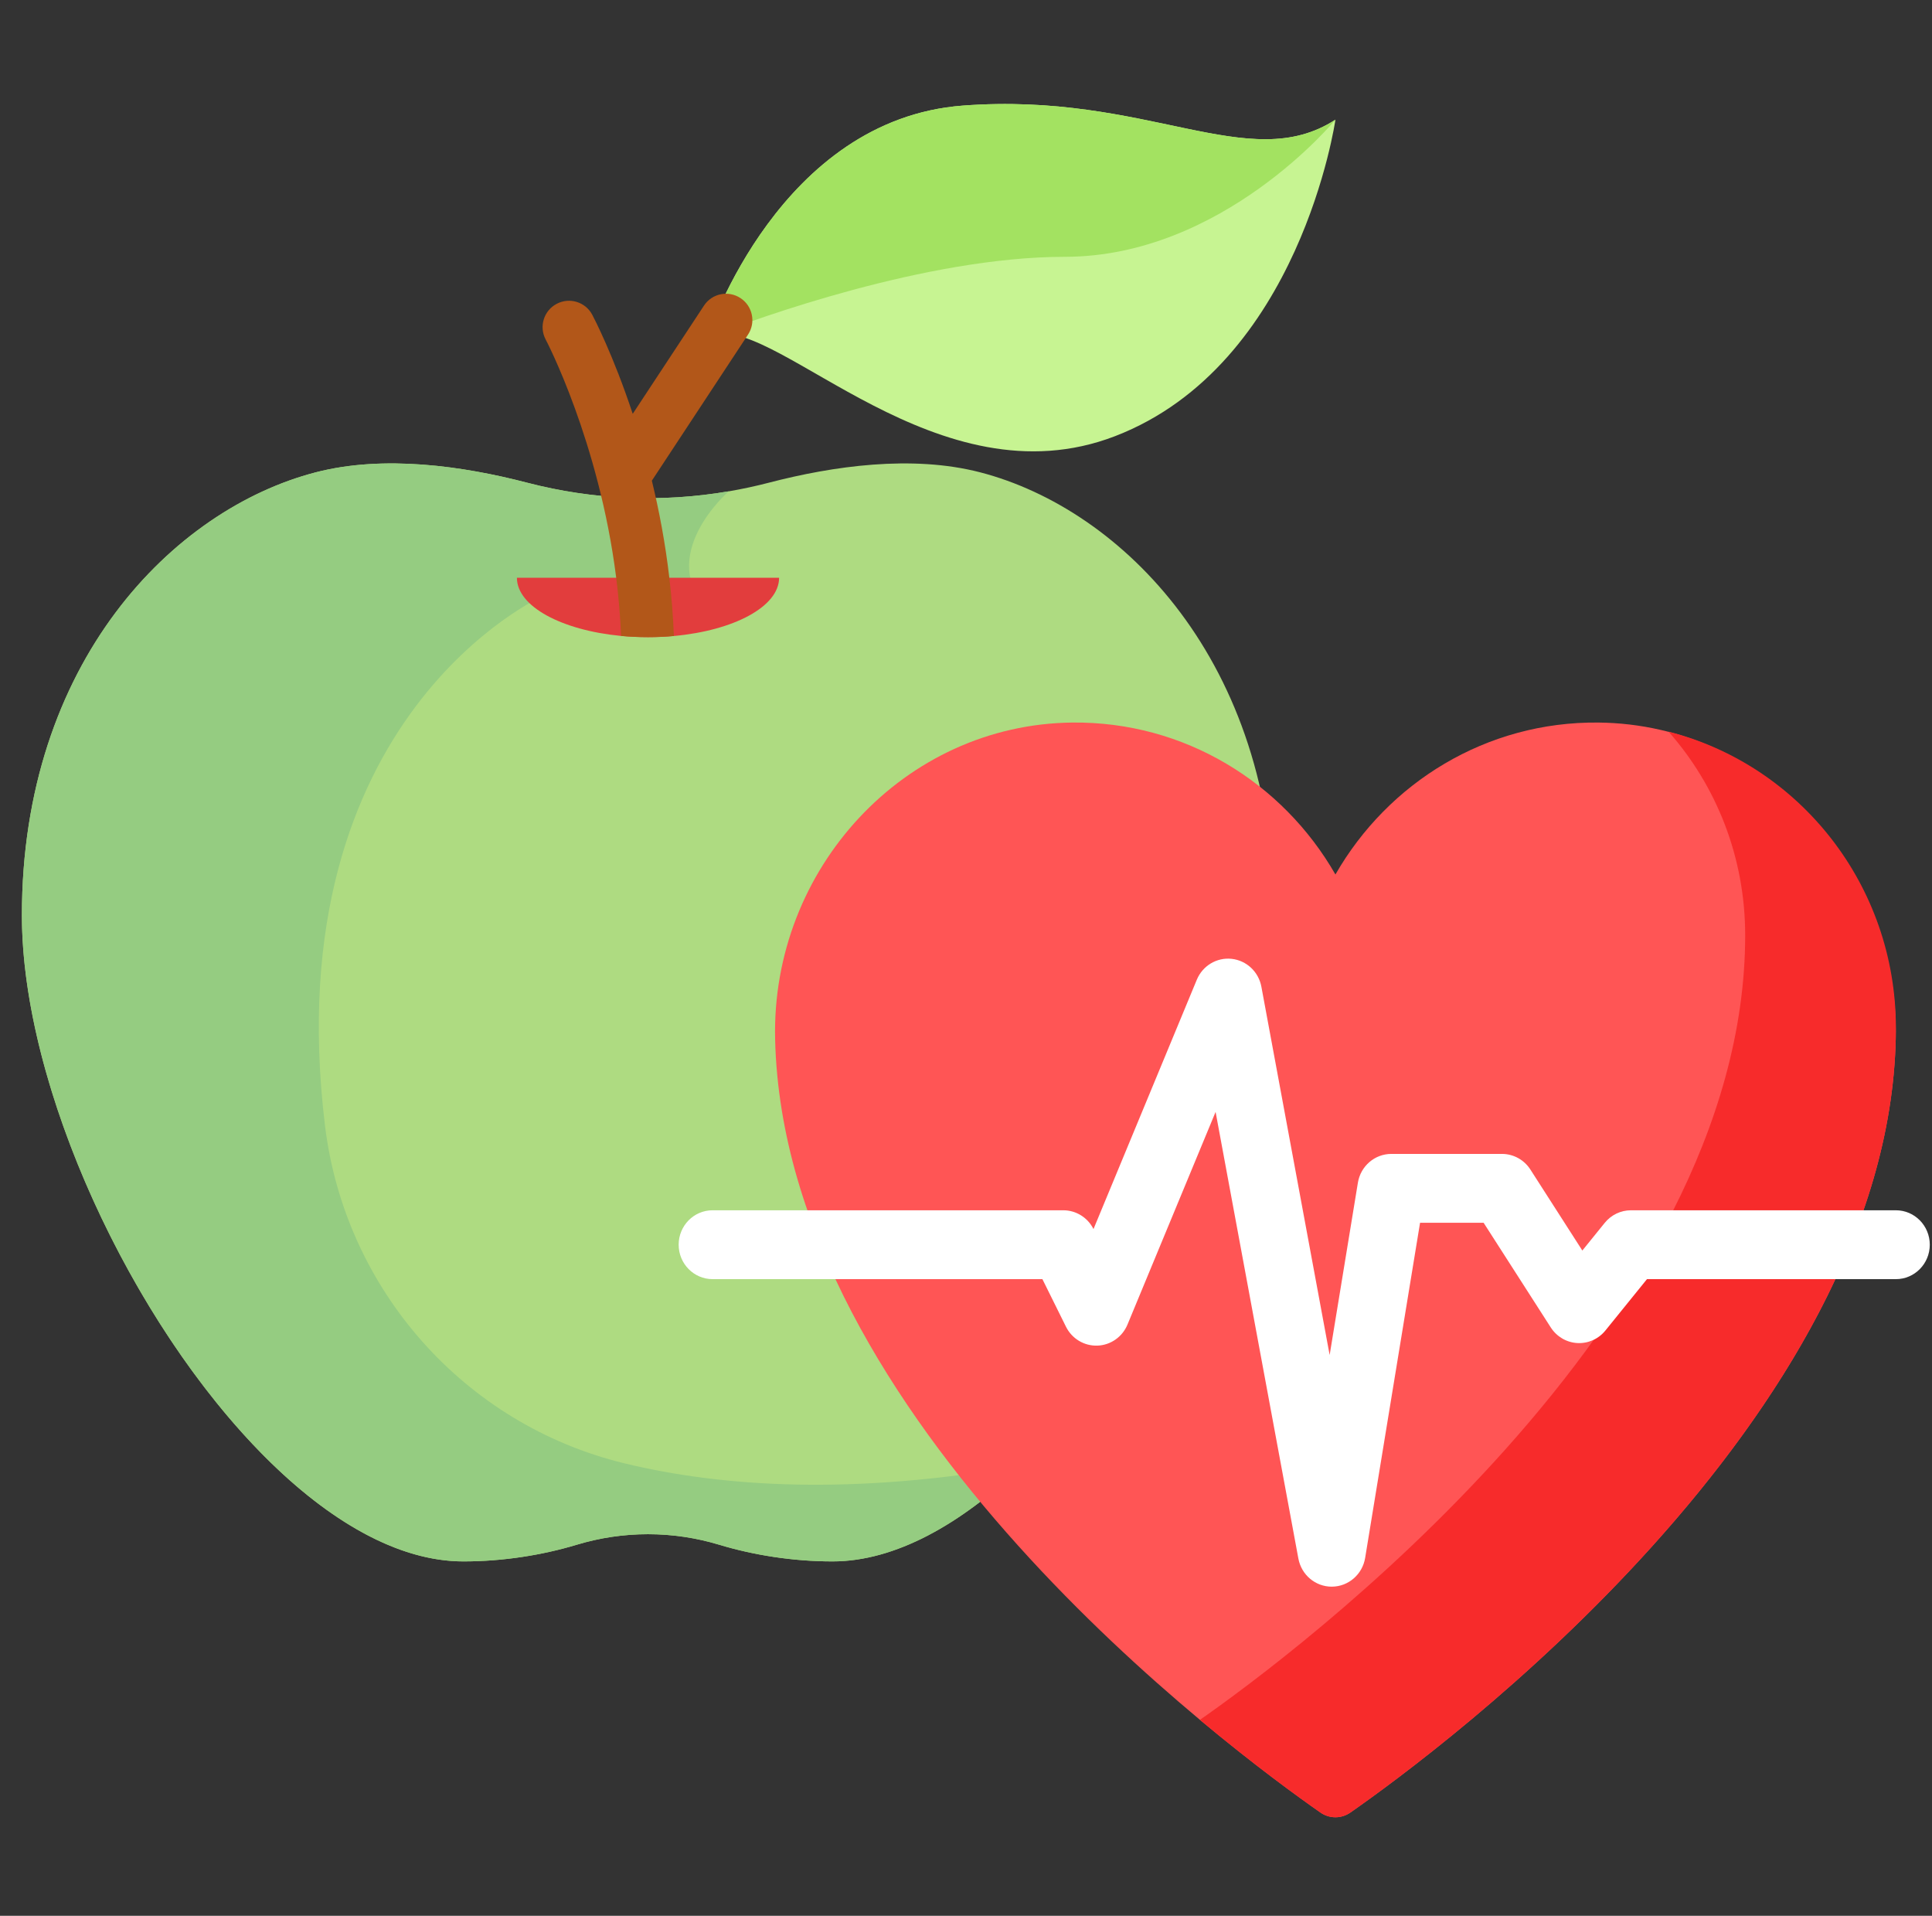
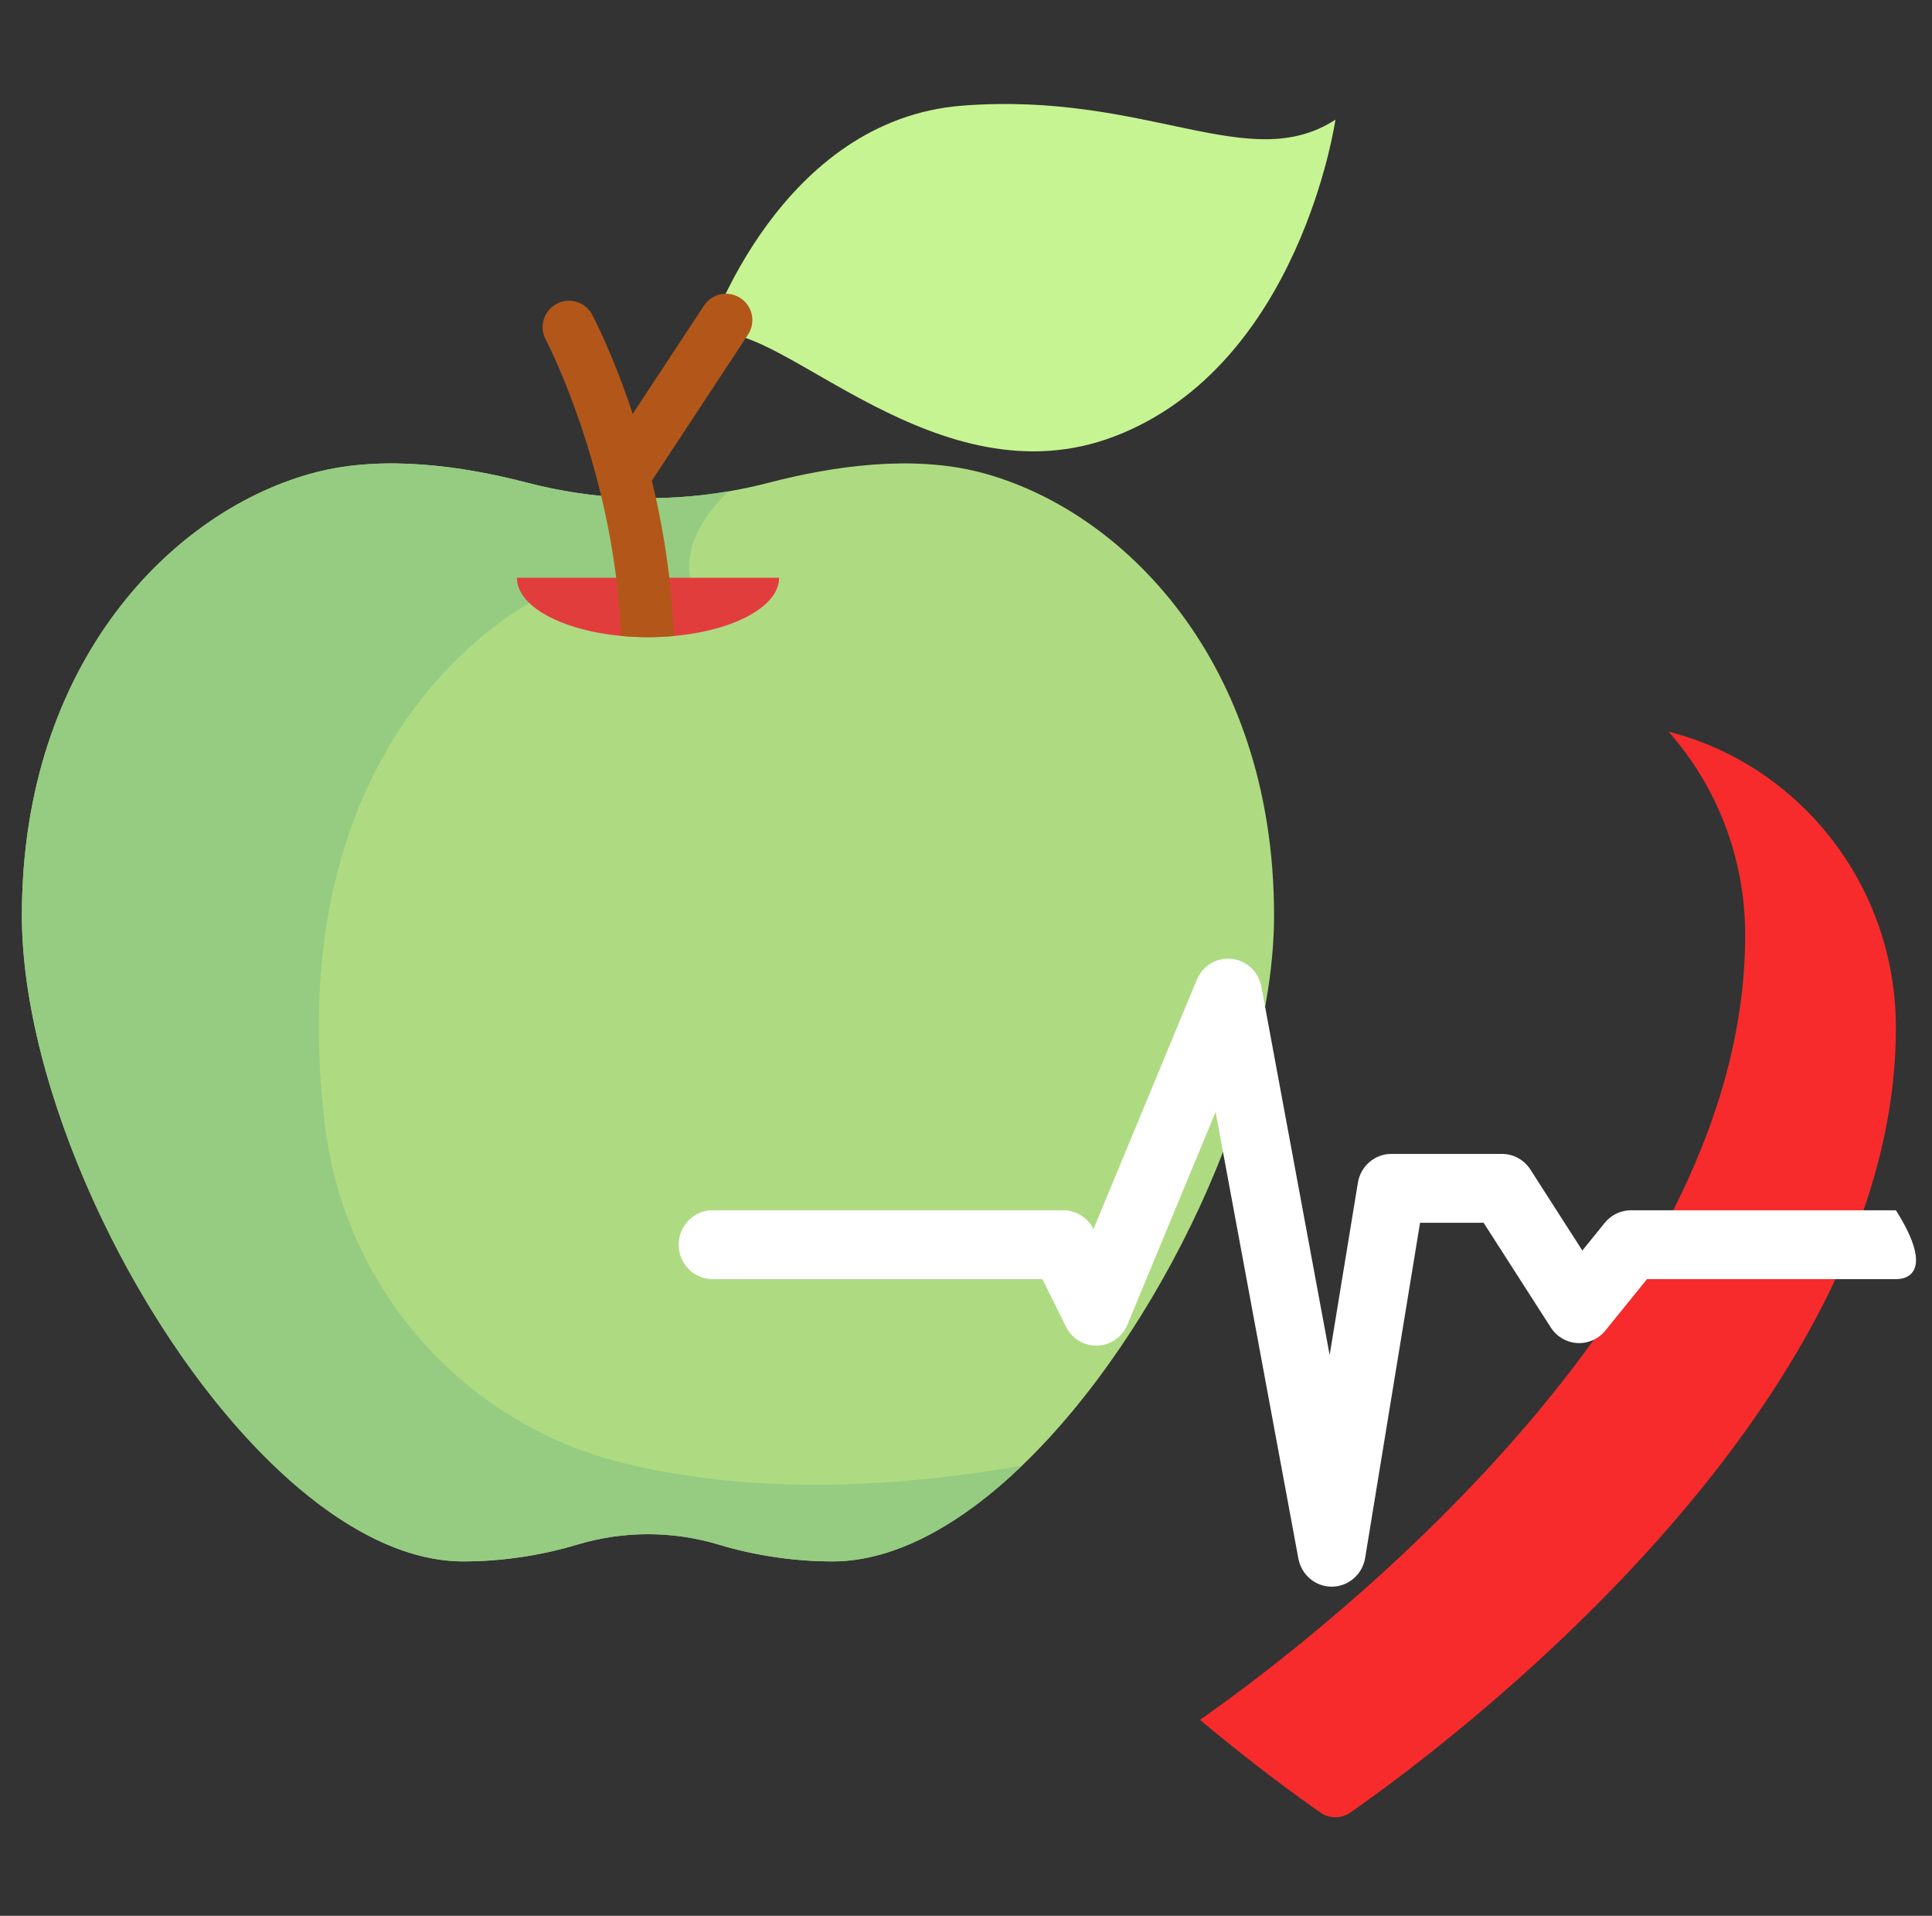
<svg xmlns="http://www.w3.org/2000/svg" width="353px" height="350px" viewBox="0 0 353 350" version="1.1">
  <rect x="0" y="0" width="353" height="350" fill="#333333" stroke="none" />
  <title>staff well being</title>
  <g id="Page-1" stroke="none" stroke-width="1" fill="none" fill-rule="evenodd">
    <g id="Topic-Icons" transform="translate(-666, -1613)">
      <g id="staff-well-being" transform="translate(666, 1613)">
        <rect id="Rectangle-Copy-18" x="0" y="0" width="350" height="350" />
        <g id="staff-well-being-copy" transform="translate(4, 19)" fill-rule="nonzero">
          <g id="Group-4">
            <g id="apple-copy">
              <path d="M228.785,148.236 C228.785,180.274 207.952,224.549 182.762,248.736 C171.591,259.477 159.558,266.255 148.103,266.255 C140.864,266.255 133.642,265.092 127.43,263.216 C118.918,260.64 109.866,260.64 101.354,263.216 C95.143,265.092 87.922,266.255 80.682,266.255 C68.681,266.255 56.038,258.809 44.417,247.162 C19.954,222.666 0,179.586 0,148.236 C0,101.982 27.669,74.036 53.687,67.291 C66.15,64.059 80.611,66.141 92.29,69.18 C104.367,72.327 116.92,72.854 129.151,70.76 C131.619,70.336 134.066,69.809 136.494,69.18 C148.174,66.141 162.628,64.059 175.097,67.291 C201.116,74.037 228.785,101.982 228.785,148.236 Z" id="Path" fill="#AEDB81" />
              <path d="M182.762,248.734 C151.848,254.196 128.038,252.683 110.098,248.338 C80.802,241.245 59.008,216.535 55.376,186.613 C46.28,111.671 95.246,89.853 95.246,89.853 C109.597,96.374 125.735,92.891 125.735,92.891 C115.437,82.6 129.153,70.76 129.153,70.76 C116.921,72.854 104.368,72.327 92.291,69.18 C80.611,66.141 66.151,64.059 53.688,67.291 C27.669,74.037 0.001,101.982 0.001,148.236 C0.001,194.484 43.421,266.255 80.682,266.255 C87.921,266.255 95.143,265.092 101.355,263.216 C109.867,260.64 118.918,260.64 127.431,263.216 C133.643,265.092 140.864,266.255 148.104,266.255 C159.558,266.255 171.591,259.477 182.762,248.736 C182.762,248.735 182.762,248.736 182.762,248.734 Z" id="Path" fill="#95CC81" />
              <path d="M240,2.863 C240,2.863 233.576,47.646 199.74,60.681 C167.394,73.144 138.562,39.449 126.735,42.102 C126.202,42.211 125.707,42.404 125.245,42.681 C125.226,42.687 125.22,42.694 125.22,42.694 L125.226,42.668 C125.624,41.461 138.595,2.825 171.904,0.294 C205.739,-2.277 224.152,13.142 240,2.863 Z" id="Path" fill="#C7F492" />
-               <path d="M240,2.863 C240,2.863 219.443,27.917 190.534,27.917 C165.113,27.917 133.898,39.34 126.735,42.102 C125.874,42.43 125.367,42.635 125.245,42.681 C125.225,42.687 125.219,42.694 125.219,42.694 L125.225,42.668 C125.624,41.461 138.594,2.825 171.904,0.294 C205.739,-2.277 224.152,13.142 240,2.863 Z" id="Path" fill="#A3E261" />
              <path d="M138.351,86.552 C138.351,91.813 130.09,96.195 119.124,97.19 C117.595,97.332 116.014,97.402 114.396,97.402 C112.706,97.402 111.062,97.325 109.475,97.178 C98.611,96.143 90.446,91.781 90.446,86.552 L138.351,86.552 Z" id="Path" fill="#E23D3D" />
              <path d="M132.672,42.128 L115.102,68.814 C116.419,74.223 117.556,80.185 118.295,86.551 C118.699,89.988 118.989,93.541 119.124,97.19 C117.595,97.331 116.014,97.402 114.396,97.402 C112.706,97.402 111.062,97.325 109.475,97.177 C109.333,93.528 109.019,89.982 108.588,86.551 C105.44,61.606 95.817,43.233 95.701,43.027 C94.455,40.676 95.348,37.759 97.699,36.514 C100.05,35.261 102.967,36.154 104.213,38.505 C104.496,39.045 108.035,45.81 111.607,56.602 L124.629,36.829 C126.087,34.606 129.081,33.996 131.298,35.46 C133.52,36.919 134.137,39.906 132.672,42.128 Z" id="Path" fill="#B25719" />
            </g>
            <g id="staff-well-being-copy-2" transform="translate(120, 113)">
-               <path d="M222.374,57.849 C223.097,26.721 198.753,0.342 168.092,0.003 C147.564,-0.223 129.607,10.998 119.999,27.762 C110.39,10.998 92.434,-0.225 71.906,0.003 C41.245,0.342 16.901,26.721 17.624,57.849 C19.243,127.408 101.168,187.909 117.269,199.138 C118.915,200.287 121.083,200.287 122.729,199.138 C138.83,187.909 220.755,127.408 222.374,57.849 L222.374,57.849 Z" id="Path" fill="#FF5555" />
              <path d="M222.402,55.769 C222.402,126.19 139.011,187.781 122.731,199.134 C121.083,200.284 118.913,200.289 117.263,199.14 C113.253,196.343 105.158,190.49 95.239,182.203 C111.589,170.793 194.866,109.238 194.866,38.859 C194.866,24.564 189.576,11.522 180.867,1.666 C204.73,7.733 222.402,29.646 222.402,55.769 L222.402,55.769 Z" id="Path" fill="#F72B2B" />
-               <path d="M113.231,152.742 L98.103,71.139 L82.006,109.985 C81.069,112.248 78.923,113.749 76.508,113.832 C74.089,113.916 71.849,112.564 70.763,110.372 L66.46,101.687 L6.195,101.687 C2.774,101.687 0,98.87 0,95.396 C0,91.921 2.774,89.106 6.195,89.106 L70.278,89.106 C72.607,89.106 74.739,90.432 75.795,92.537 L94.672,46.987 C95.732,44.426 98.321,42.876 101.037,43.171 C103.756,43.465 105.962,45.533 106.469,48.262 L118.943,115.552 L124.104,84.067 C124.601,81.033 127.184,78.809 130.213,78.809 L150.43,78.809 C152.524,78.809 154.478,79.883 155.621,81.665 L165.113,96.46 L169.207,91.402 C170.385,89.948 172.141,89.106 173.994,89.106 L222.402,89.106 C225.822,89.106 228.594,91.923 228.594,95.396 C228.594,98.87 225.822,101.687 222.402,101.687 L176.922,101.687 L169.323,111.075 C168.07,112.622 166.164,113.472 164.196,113.362 C162.224,113.252 160.424,112.194 159.347,110.515 L147.075,91.389 L135.462,91.389 L125.43,152.61 C124.937,155.619 122.389,157.835 119.386,157.867 C119.364,157.867 119.34,157.869 119.32,157.869 C116.342,157.869 113.784,155.717 113.231,152.742 Z" id="Path" fill="#FFFFFF" />
+               <path d="M113.231,152.742 L98.103,71.139 L82.006,109.985 C81.069,112.248 78.923,113.749 76.508,113.832 C74.089,113.916 71.849,112.564 70.763,110.372 L66.46,101.687 L6.195,101.687 C2.774,101.687 0,98.87 0,95.396 C0,91.921 2.774,89.106 6.195,89.106 L70.278,89.106 C72.607,89.106 74.739,90.432 75.795,92.537 L94.672,46.987 C95.732,44.426 98.321,42.876 101.037,43.171 C103.756,43.465 105.962,45.533 106.469,48.262 L118.943,115.552 L124.104,84.067 C124.601,81.033 127.184,78.809 130.213,78.809 L150.43,78.809 C152.524,78.809 154.478,79.883 155.621,81.665 L165.113,96.46 L169.207,91.402 C170.385,89.948 172.141,89.106 173.994,89.106 L222.402,89.106 C228.594,98.87 225.822,101.687 222.402,101.687 L176.922,101.687 L169.323,111.075 C168.07,112.622 166.164,113.472 164.196,113.362 C162.224,113.252 160.424,112.194 159.347,110.515 L147.075,91.389 L135.462,91.389 L125.43,152.61 C124.937,155.619 122.389,157.835 119.386,157.867 C119.364,157.867 119.34,157.869 119.32,157.869 C116.342,157.869 113.784,155.717 113.231,152.742 Z" id="Path" fill="#FFFFFF" />
            </g>
          </g>
        </g>
      </g>
    </g>
  </g>
</svg>